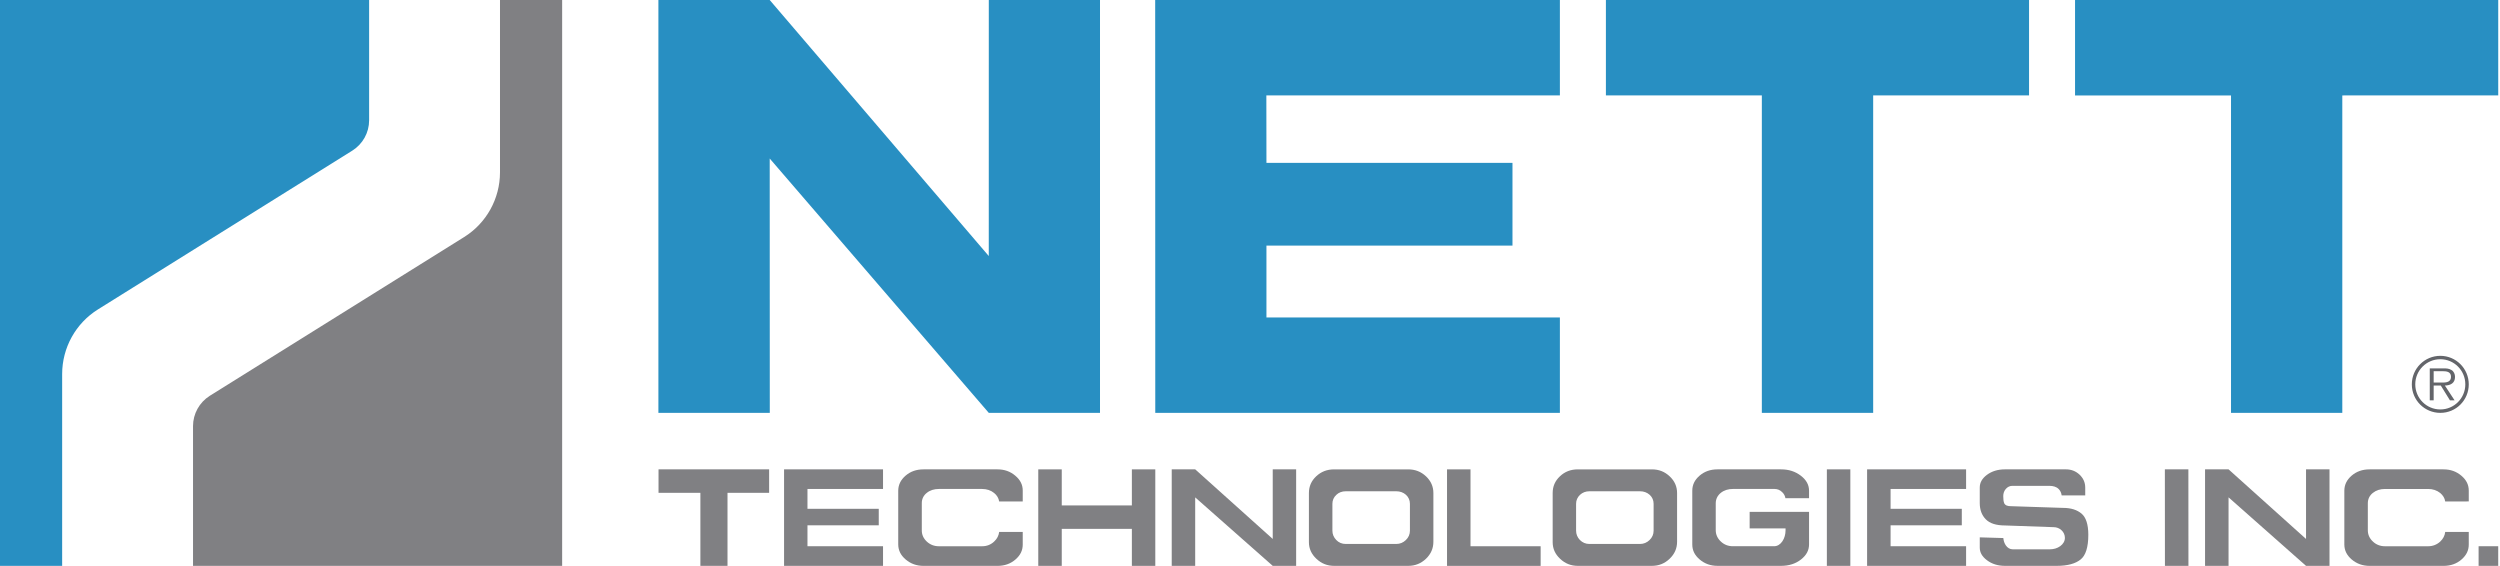
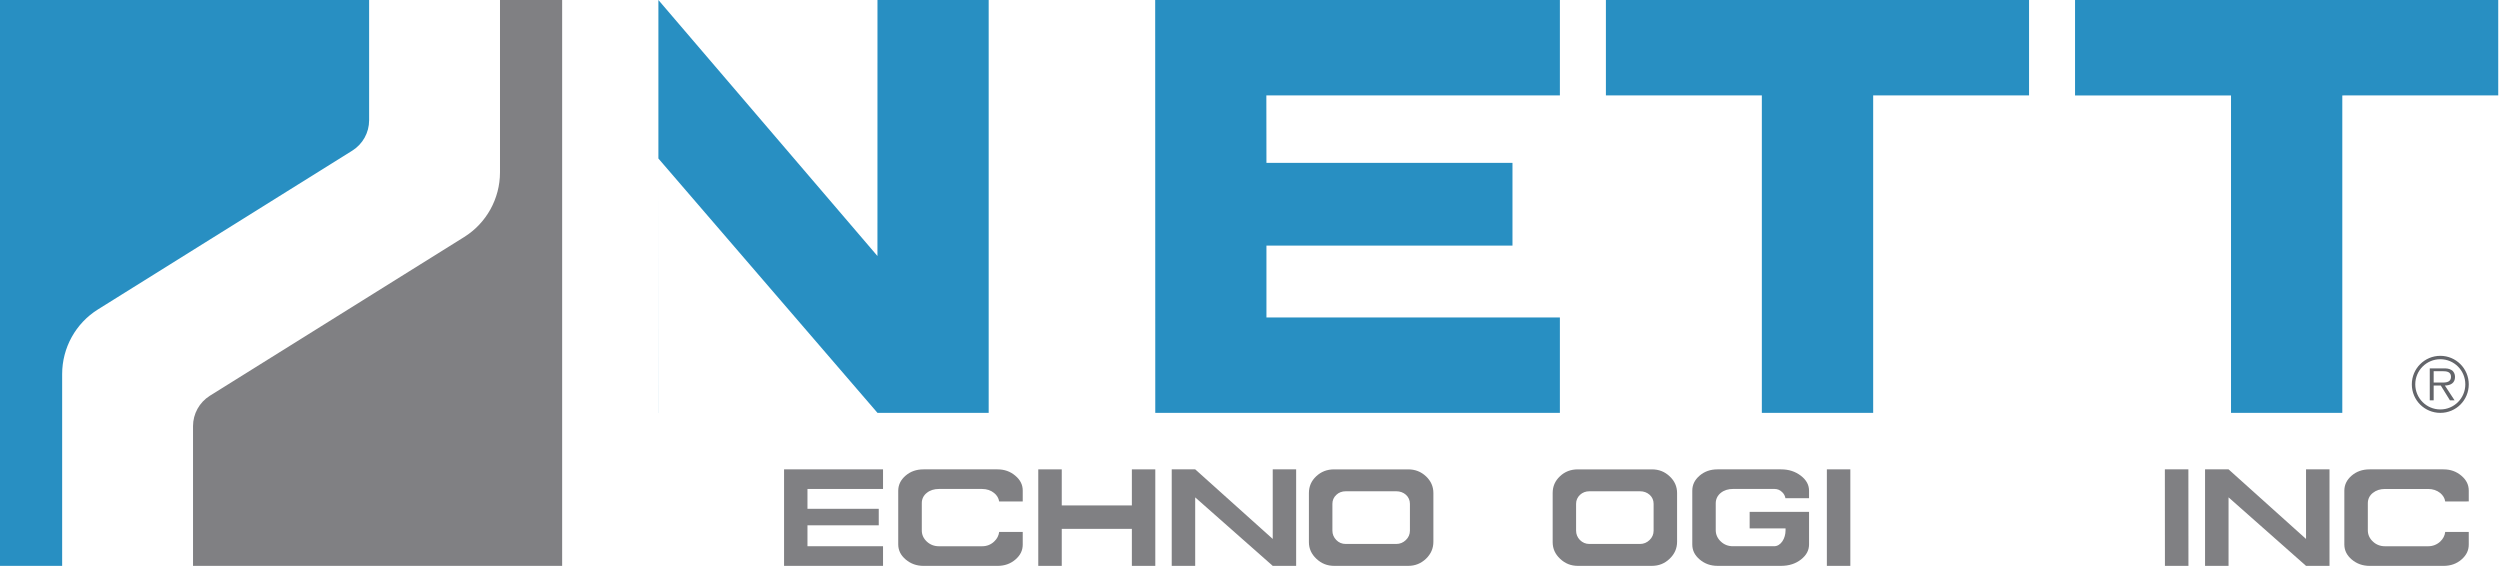
<svg xmlns="http://www.w3.org/2000/svg" width="100%" height="100%" viewBox="0 0 693 157" version="1.1" xml:space="preserve" style="fill-rule:evenodd;clip-rule:evenodd;stroke-linejoin:round;stroke-miterlimit:2;">
  <g>
    <path d="M138.597,0.009l0,47.766c0,7.3 -3.758,14.084 -9.941,17.938l-70.5,44c-2.888,1.821 -4.65,4.992 -4.65,8.408l-0,38.738l102.321,-0l-0,-156.85l-17.23,-0Z" style="fill:#808083;fill-rule:nonzero;" />
    <path d="M102.321,0.009l-102.321,-0l0,156.846l17.229,-0l0,-53.155c0,-7.291 3.742,-14.079 9.934,-17.937l70.491,-44.004c2.9,-1.817 4.667,-4.992 4.667,-8.409l-0,-33.341Z" style="fill:#288fc2;fill-rule:nonzero;" />
-     <path d="M182.508,114.446l0,-114.446l30.859,0.008l60.72,70.963l0.009,-70.971l30.825,0.008l-0,114.438l-30.825,0.004l-60.729,-70.508l0.02,70.504l-30.879,-0Z" style="fill:#288fc2;fill-rule:nonzero;" />
+     <path d="M182.508,114.446l0,-114.446l60.72,70.963l0.009,-70.971l30.825,0.008l-0,114.438l-30.825,0.004l-60.729,-70.508l0.02,70.504l-30.879,-0Z" style="fill:#288fc2;fill-rule:nonzero;" />
    <path d="M419.258,45.142l-0,22.93l-68.2,-0l-0,19.92l81.341,0l0,26.455l-112.158,-0l-0.025,-114.446l112.183,-0l0,26.45l-81.366,-0l0.025,18.691l68.2,0Z" style="fill:#288fc2;fill-rule:nonzero;" />
    <path d="M519.243,114.446l-30.862,-0l-0,-87.996l-43.225,-0l-0,-26.45l117.296,-0l-0,26.442l-43.209,0.008l0,87.996Z" style="fill:#288fc2;fill-rule:nonzero;" />
    <path d="M649.287,114.45l-30.85,-0l-0,-87.996l-43.234,-0l0,-26.446l117.309,-0l-0,26.437l-43.225,0.009l-0,87.996Z" style="fill:#288fc2;fill-rule:nonzero;" />
-     <path d="M577.029,142.396c-1.246,-1.059 -2.946,-1.609 -5.137,-1.609l-14.529,-0.475c-0.784,0 -1.48,-0.175 -1.796,-0.816c-0.196,-0.492 -0.263,-1.121 -0.263,-1.971c-0.004,-0.754 0.234,-1.454 0.713,-1.996c0.466,-0.529 1.087,-0.854 1.779,-0.854l10.258,-0c1.092,-0 1.992,0.262 2.6,0.875c0.479,0.475 0.754,1.092 0.842,1.783l6.533,0l0,-2.166c-0.008,-1.413 -0.512,-2.567 -1.554,-3.575c-1.058,-0.992 -2.296,-1.484 -3.808,-1.488l-16.871,0c-2.009,0 -3.65,0.517 -5.013,1.517c-1.37,1.029 -1.987,2.166 -1.991,3.533l-0,4.304c0.004,1.896 0.571,3.367 1.679,4.5c1.087,1.109 2.825,1.696 5.337,1.7l13.438,0.471c0.846,-0.004 1.617,0.296 2.212,0.854c0.609,0.559 0.934,1.317 0.934,2.117c-0,0.912 -0.492,1.712 -1.3,2.296c-0.817,0.587 -1.804,0.879 -2.917,0.875l-10.258,-0c-0.771,0.004 -1.45,-0.425 -1.917,-1.117c-0.396,-0.583 -0.608,-1.267 -0.675,-2.008l-6.533,-0.192l-0,2.829c0.004,1.35 0.625,2.488 2.012,3.525c1.375,1.029 3.017,1.546 4.992,1.55l14.304,0c3.046,0 5.263,-0.629 6.658,-1.779c1.363,-1.083 2.13,-3.329 2.125,-6.842c0,-2.916 -0.67,-4.833 -1.854,-5.841" style="fill:#808083;fill-rule:nonzero;" />
    <path d="M606.636,156.853l-0.017,-26.75l-6.517,0.004l0.017,26.75l6.517,-0.004Z" style="fill:#808083;" />
-     <path d="M517.561,156.857l27.442,0l-0,-5.442l-20.934,0l0,-5.8l19.742,0l-0,-4.575l-19.742,0l0,-5.5l20.933,0l0,-5.437l-27.441,-0l-0,26.754Z" style="fill:#808083;fill-rule:nonzero;" />
    <rect x="506.406" y="130.103" width="6.508" height="26.754" style="fill:#808083;" />
    <path d="M677.353,130.107l-20.496,0c-2.008,0 -3.629,0.584 -5.008,1.759c-1.346,1.179 -1.988,2.525 -2,4.15l-0,14.925c0.012,1.629 0.675,2.971 2.046,4.15c1.4,1.179 3.02,1.762 4.962,1.771l20.496,-0c1.979,-0.009 3.617,-0.592 4.979,-1.771c1.358,-1.188 2.008,-2.521 2.008,-4.159l0,-3.483l-6.529,0c-0.104,1.013 -0.587,1.933 -1.383,2.675c-0.933,0.858 -2.088,1.304 -3.35,1.296l-11.958,-0c-1.284,0.008 -2.43,-0.429 -3.338,-1.292c-0.942,-0.858 -1.429,-1.95 -1.421,-3.158l0,-7.45c-0.008,-1.158 0.479,-2.175 1.396,-2.888c0.917,-0.733 2.054,-1.095 3.363,-1.091l11.958,-0c1.275,-0.004 2.417,0.375 3.35,1.116c0.762,0.638 1.262,1.438 1.383,2.35l6.529,-0.012l0,-3c0,-1.613 -0.662,-2.95 -2.045,-4.129c-1.396,-1.184 -3.025,-1.759 -4.942,-1.759" style="fill:#808083;fill-rule:nonzero;" />
-     <rect x="687.068" y="151.415" width="5.438" height="5.442" style="fill:#808083;" />
    <path d="M499.21,131.881c-1.53,-1.179 -3.342,-1.775 -5.505,-1.775l-17.608,0c-1.987,0 -3.617,0.584 -4.983,1.754c-1.363,1.184 -2.009,2.534 -2.013,4.15l0,14.93c0.004,1.629 0.659,2.962 2.054,4.154c1.405,1.179 3.013,1.758 4.942,1.762l17.608,0c2.213,-0.004 4.046,-0.596 5.55,-1.779c1.505,-1.196 2.2,-2.533 2.213,-4.142l-0,-9.041l-16.467,-0l0,4.587l9.954,0l0,0.484c0,1.15 -0.287,2.195 -0.87,3.07c-0.575,0.859 -1.388,1.392 -2.317,1.38l-11.396,-0c-1.279,0.012 -2.433,-0.425 -3.346,-1.292c-0.925,-0.854 -1.425,-1.938 -1.425,-3.154l0,-7.446c0,-1.163 0.5,-2.175 1.4,-2.896c0.913,-0.737 2.067,-1.092 3.371,-1.087l11.533,-0c0.809,-0.005 1.559,0.312 2.138,0.912c0.479,0.454 0.775,1.029 0.875,1.65l6.55,0l-0,-2.083c-0.013,-1.604 -0.725,-2.942 -2.258,-4.138" style="fill:#808083;fill-rule:nonzero;" />
    <path d="M313.754,140.105l-19.437,-0l-0,-9.996l-6.509,0l0,26.75l6.509,0l-0,-10.258l19.437,-0l0,10.258l6.496,0l-0,-26.75l-6.496,0l0,9.996Z" style="fill:#808083;fill-rule:nonzero;" />
    <path d="M217.343,156.857l27.433,0l0,-5.442l-20.946,0l0,-5.8l19.759,0l-0,-4.575l-19.759,0l0,-5.5l20.946,0l0,-5.437l-27.433,-0l-0,26.754Z" style="fill:#808083;fill-rule:nonzero;" />
    <path d="M276.5,130.107l-20.512,0c-1.979,0 -3.617,0.584 -4.979,1.759c-1.35,1.179 -2,2.525 -2.021,4.15l-0,14.925c0.021,1.629 0.679,2.962 2.067,4.15c1.4,1.179 3.012,1.762 4.933,1.771l20.512,-0c1.988,-0.009 3.617,-0.592 4.984,-1.771c1.371,-1.188 2.016,-2.521 2.016,-4.159l0,-3.483l-6.533,0c-0.121,1.013 -0.587,1.933 -1.4,2.675c-0.904,0.858 -2.058,1.304 -3.325,1.296l-11.983,-0c-1.267,0.008 -2.417,-0.429 -3.35,-1.296c-0.921,-0.854 -1.413,-1.946 -1.388,-3.154l0,-7.45c-0.025,-1.158 0.467,-2.175 1.375,-2.888c0.904,-0.741 2.059,-1.095 3.363,-1.091l11.983,-0c1.267,-0.004 2.421,0.375 3.325,1.116c0.792,0.63 1.258,1.442 1.4,2.35l6.533,0l0,-3.012c0,-1.613 -0.658,-2.95 -2.058,-4.129c-1.387,-1.184 -3.017,-1.759 -4.942,-1.759" style="fill:#808083;fill-rule:nonzero;" />
    <path d="M352.803,149.398l-21.496,-19.296l-6.505,0l0,26.755l6.505,-0l-0,-18.984l21.495,18.984l6.488,-0l0,-26.755l-6.488,0l0,19.296Z" style="fill:#808083;fill-rule:nonzero;" />
-     <path d="M182.543,136.61l11.604,-0l0,20.245l7.517,0l-0,-20.245l11.537,-0l0,-6.509l-30.658,0l-0,6.509Z" style="fill:#808083;fill-rule:nonzero;" />
    <path d="M462.825,132.036c1.391,1.309 2.054,2.817 2.062,4.621l0,13.525c-0.008,1.838 -0.671,3.367 -2.062,4.7c-1.384,1.325 -2.984,1.967 -4.934,1.975l-20.512,0c-1.909,-0.004 -3.517,-0.642 -4.913,-1.958c-1.408,-1.325 -2.058,-2.817 -2.066,-4.596l-0,-13.646c0.008,-1.85 0.654,-3.346 2.016,-4.633c1.363,-1.288 2.992,-1.917 4.963,-1.917l20.512,0c1.95,0 3.554,0.629 4.934,1.929m-4.446,7.617c0.008,-0.975 -0.379,-1.854 -1.096,-2.496c-0.725,-0.65 -1.642,-0.979 -2.675,-0.979l-14.017,-0c-1.021,-0 -1.916,0.333 -2.633,1.004c-0.7,0.667 -1.071,1.521 -1.067,2.471l0,7.45c-0.004,0.958 0.359,1.858 1.05,2.575c0.709,0.721 1.621,1.117 2.65,1.108l14.034,0c0.991,0 1.891,-0.371 2.62,-1.075c0.742,-0.7 1.142,-1.612 1.134,-2.608l-0,-7.45Z" style="fill:#808083;fill-rule:nonzero;" />
-     <path d="M407.624,130.107l-6.508,0l-0,26.755l25.95,-0l-0,-5.442l-19.442,-0l0,-21.313Z" style="fill:#808083;fill-rule:nonzero;" />
    <path d="M395.287,132.036c1.371,1.309 2.042,2.817 2.046,4.621l-0,13.525c-0.004,1.838 -0.675,3.367 -2.046,4.7c-1.4,1.325 -3.012,1.971 -4.95,1.975l-20.5,0c-1.921,-0.004 -3.529,-0.642 -4.933,-1.962c-1.396,-1.321 -2.063,-2.813 -2.075,-4.592l-0,-13.646c0.012,-1.85 0.662,-3.346 2.025,-4.633c1.379,-1.288 3.004,-1.917 4.983,-1.917l20.5,0c1.942,0 3.558,0.629 4.95,1.929m-4.458,7.617c0.004,-0.975 -0.388,-1.854 -1.096,-2.496c-0.729,-0.65 -1.642,-0.979 -2.688,-0.979l-14.004,-0c-1.021,-0 -1.937,0.333 -2.629,1.008c-0.704,0.654 -1.079,1.517 -1.071,2.467l0,7.45c-0.008,0.967 0.367,1.858 1.063,2.575c0.679,0.721 1.596,1.117 2.637,1.108l14.017,0c0.996,0 1.912,-0.371 2.633,-1.075c0.75,-0.7 1.142,-1.612 1.138,-2.608l-0,-7.45Z" style="fill:#808083;fill-rule:nonzero;" />
    <path d="M639.232,149.398l-21.479,-19.296l-6.513,0l0,26.755l6.513,-0l-0,-18.992l21.479,18.992l6.508,-0l0,-26.755l-6.508,0l0,19.296Z" style="fill:#808083;fill-rule:nonzero;" />
    <path d="M676.462,113.497c-3.842,0 -6.95,-3.108 -6.95,-6.962c-0,-3.846 3.108,-6.958 6.95,-6.958c3.82,-0 6.925,3.112 6.925,6.958c-0,3.854 -3.105,6.962 -6.925,6.962m-0,-14.862c-4.38,-0 -7.905,3.55 -7.905,7.9c0,4.396 3.525,7.912 7.905,7.912c4.358,0 7.879,-3.516 7.879,-7.912c-0,-4.35 -3.521,-7.9 -7.879,-7.9" style="fill:#63656a;fill-rule:nonzero;" />
    <path d="M676.266,106.039l-1.654,0l0,-3.146l2.517,0c1.075,0 2.287,0.167 2.287,1.534c0,1.825 -1.904,1.612 -3.15,1.612m4.267,-1.571c-0,-0.745 -0.329,-1.533 -0.996,-1.904c-0.658,-0.416 -1.417,-0.454 -2.146,-0.454l-3.862,0l-0,8.867l1.083,-0l0,-4.104l1.979,-0l2.538,4.104l1.283,-0l-2.692,-4.104c1.571,-0.046 2.813,-0.667 2.813,-2.405" style="fill:#63656a;fill-rule:nonzero;" />
  </g>
</svg>